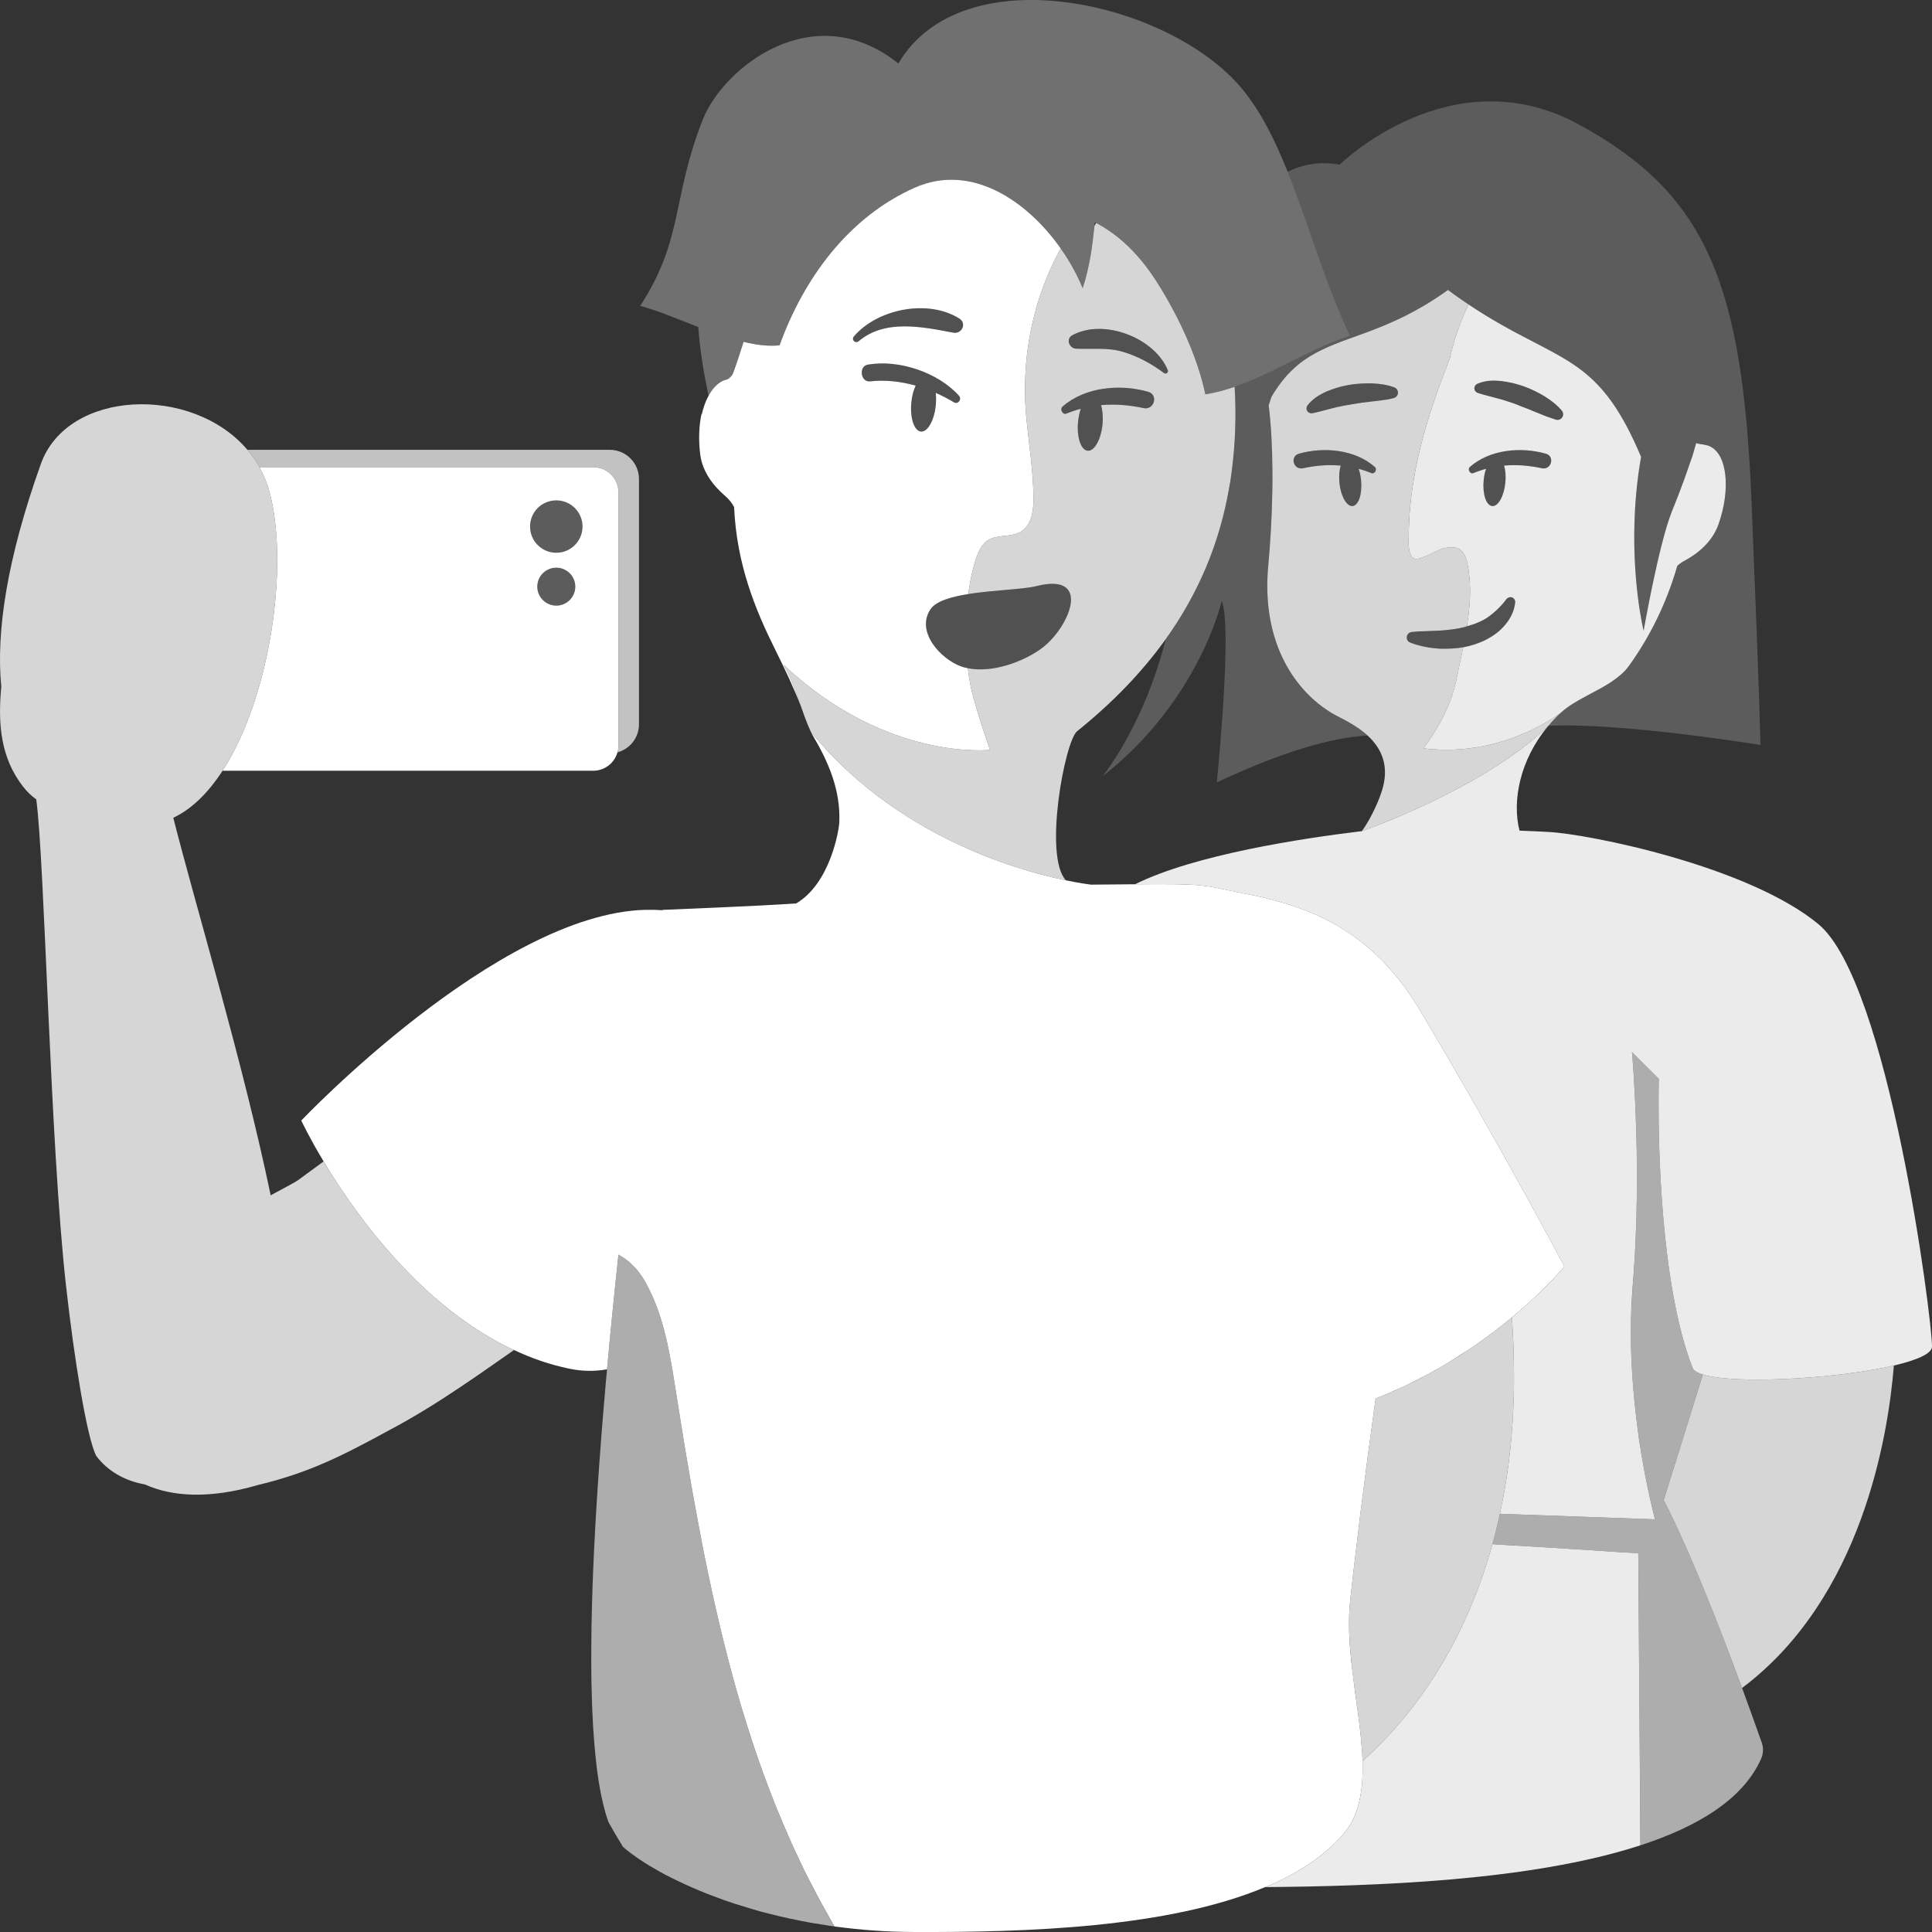
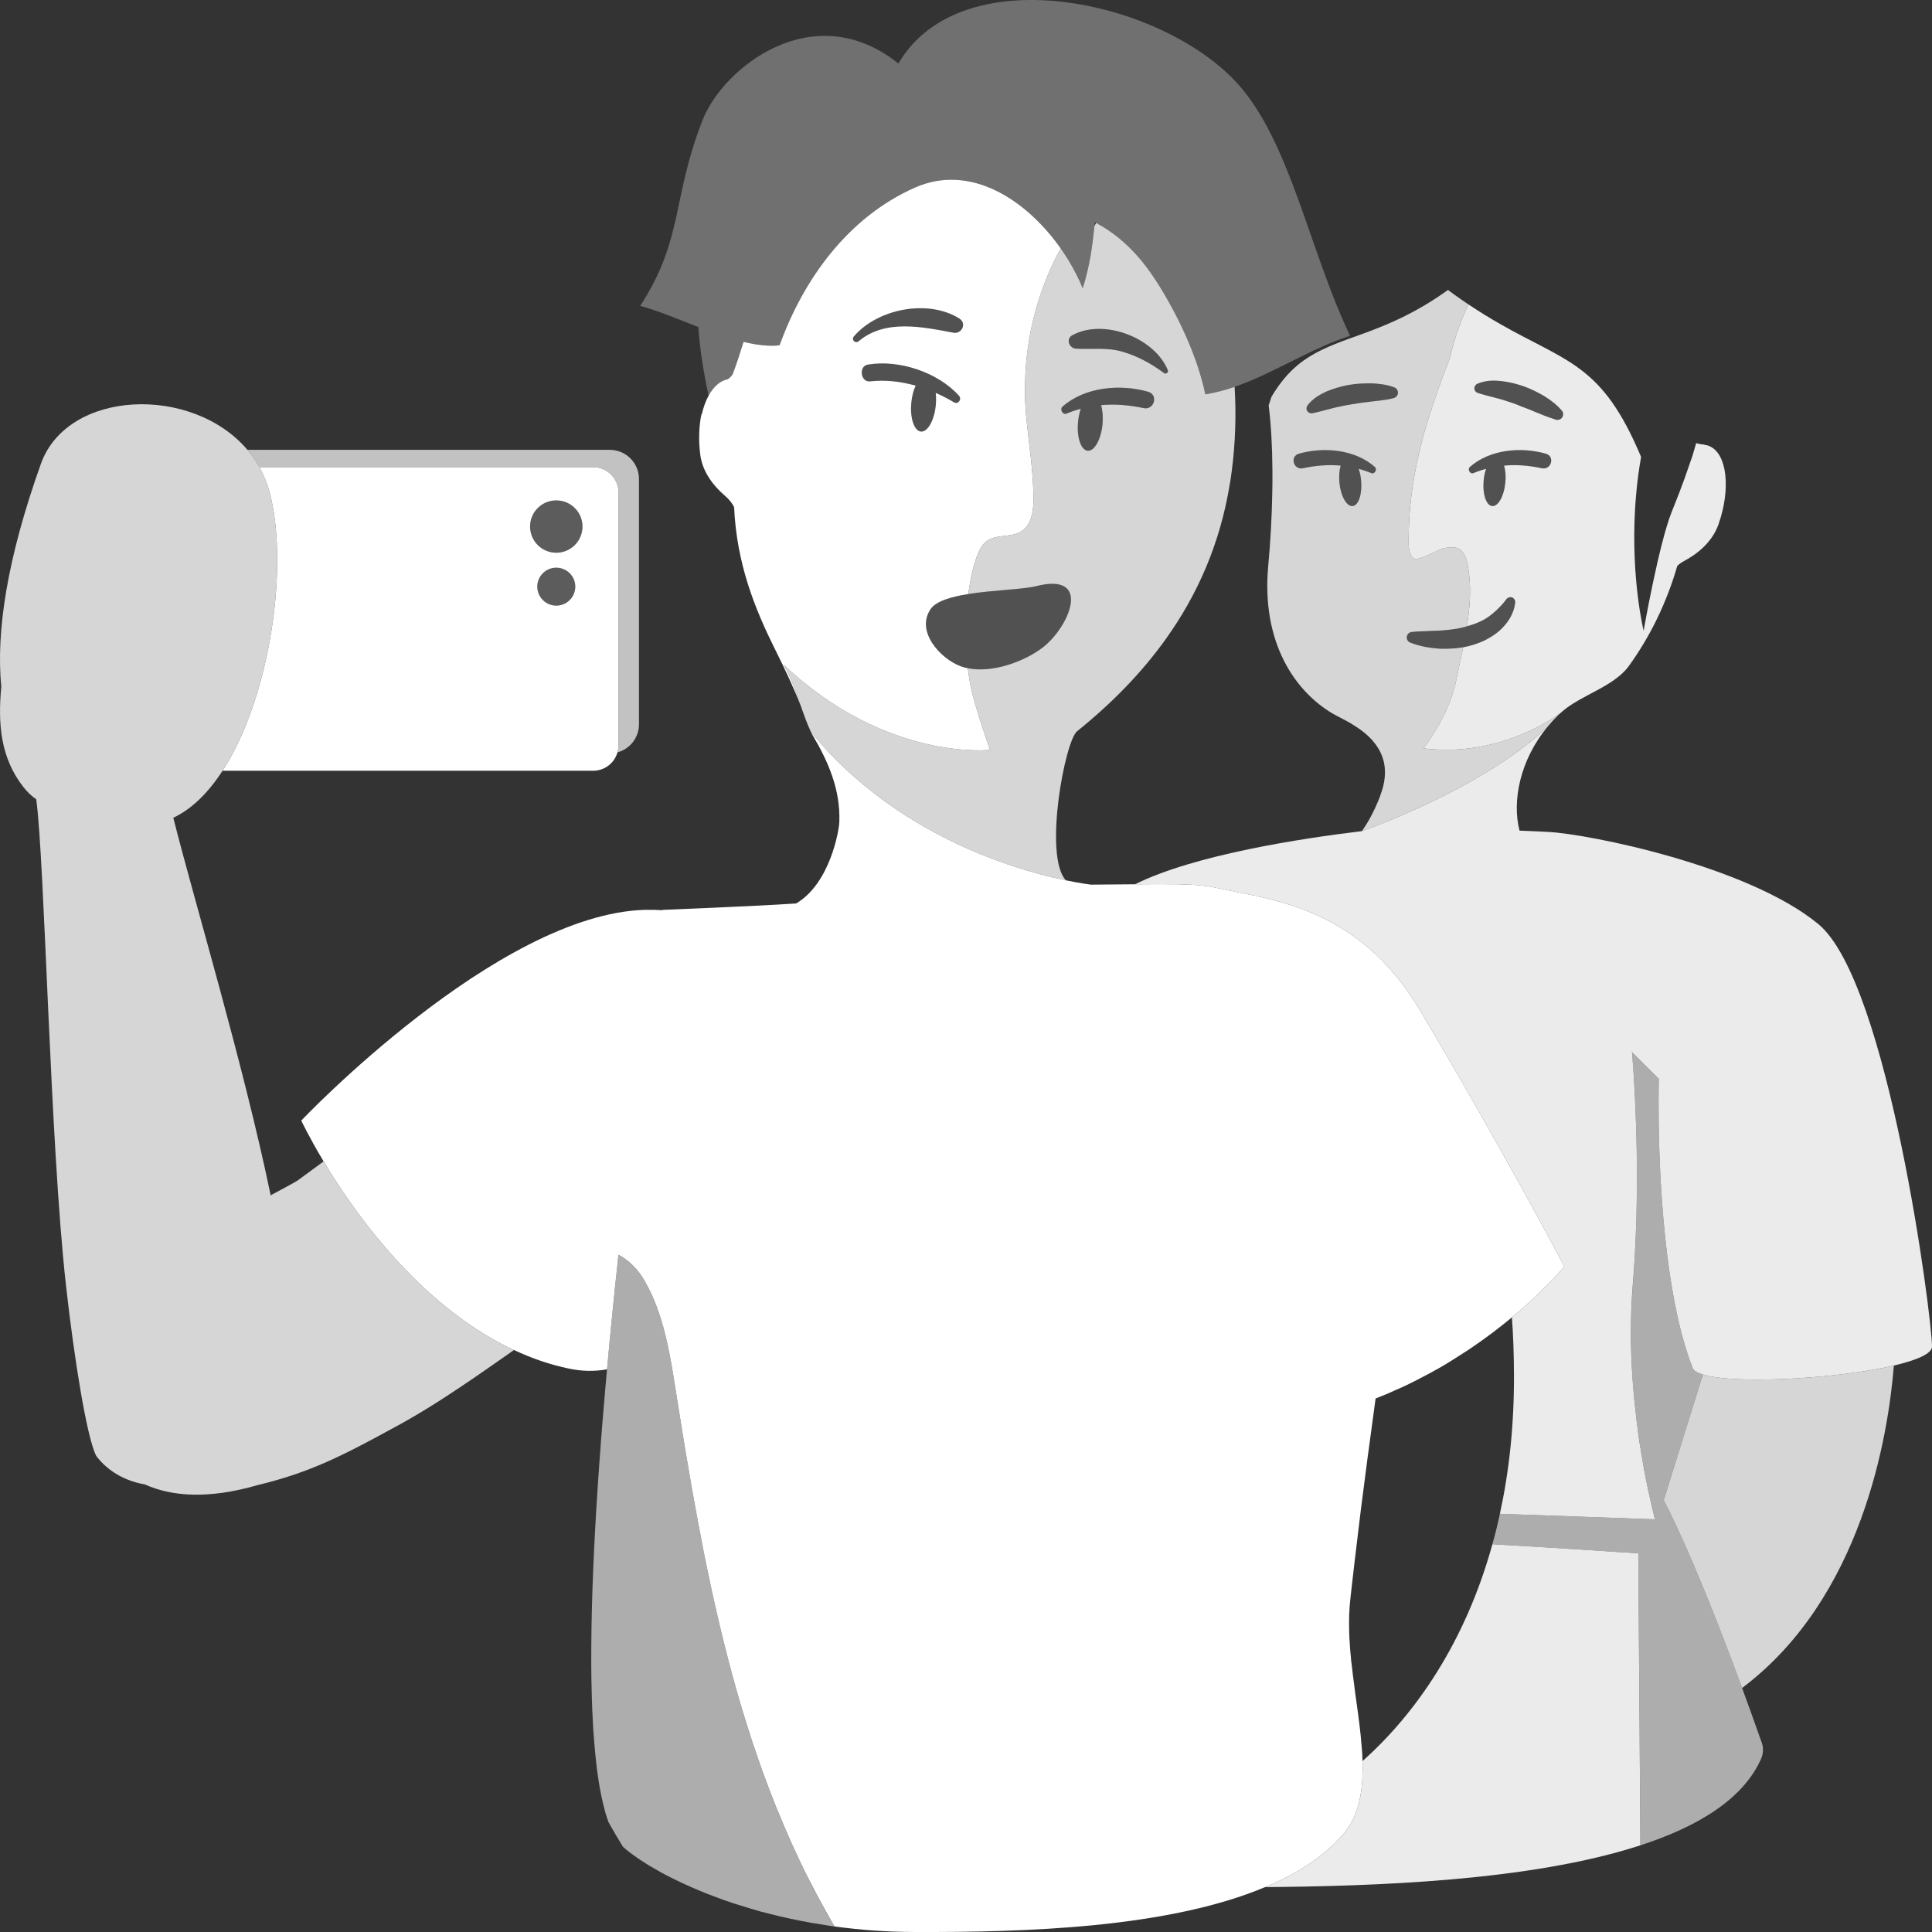
<svg xmlns="http://www.w3.org/2000/svg" viewBox="0 0 300 300">
  <rect x="0" y="0" width="300" height="300" fill="#333333" stroke="none" />
  <g fill="#fff">
    <path d="m 265.47 69.29 c -.26 -.13 -.55 -.19 -.83 -.21 0 -.01 0 -.04 .01 -.05 -.29 -.01 -.75 -.07 -1.27 -.22 -.06 .22 -.12 .44 -.19 .66 -.02 .07 -.04 .14 -.06 .21 -.22 .81 -.46 1.54 -.71 2.2 -.01 .05 -.03 .1 -.05 .15 -1.09 3.27 -2.22 6.02 -2.8 7.48 -2.01 5.07 -4.35 18.43 -4.35 18.43 s -1.94 -7.86 -1.34 -18.7 c .04 -.84 .11 -1.69 .19 -2.56 v -.01 c .16 -1.85 .41 -3.76 .76 -5.73 l -.01 -.01 c -3 -7.13 -5.81 -10.79 -9.17 -13.38 -1.08 -.84 -2.21 -1.56 -3.43 -2.26 -1.66 -.96 -3.48 -1.86 -5.5 -2.93 h -.01 c -1.2 -.62 -2.47 -1.3 -3.82 -2.08 -1.51 -.86 -3.12 -1.84 -4.85 -3 -2.09 4.24 -2.91 8.36 -2.91 8.36 -.32 .82 -.64 1.63 -.94 2.43 -.62 1.66 -1.2 3.28 -1.73 4.89 -.49 1.46 -.94 2.92 -1.34 4.37 -.35 1.28 -.68 2.55 -.96 3.84 0 .02 -.01 .02 -.01 .03 -.07 .36 -.15 .71 -.22 1.07 -.05 .23 -.1 .46 -.13 .69 -.05 .26 -.11 .51 -.14 .76 -.19 1 -.34 2.01 -.48 3.05 -.14 1.14 -.25 2.29 -.33 3.47 -.07 1.22 -.12 2.45 -.12 3.72 0 .79 0 2.32 .82 2.76 .83 .46 3.87 -1.5 4.8 -1.63 .71 -.1 1.48 -.22 2.13 .1 .88 .45 1.24 1.54 1.42 2.53 .61 3.17 .4 6.33 -.12 9.52 h .01 c 1.19 -.32 2.33 -.76 3.3 -1.44 .21 -.15 .42 -.31 .63 -.48 .16 -.13 .32 -.26 .48 -.41 .09 -.08 .18 -.16 .27 -.25 .09 -.08 .17 -.17 .25 -.25 .18 -.17 .34 -.34 .5 -.52 .21 -.24 .41 -.48 .6 -.73 l .11 -.15 h .01 c .03 -.05 .07 -.09 .12 -.12 .07 -.05 .14 -.09 .22 -.12 .04 -.02 .08 -.03 .12 -.03 .2 -.05 .41 0 .58 .13 v .01 c .03 .01 .05 .03 .07 .06 .01 0 .02 .01 .03 .03 .01 .01 .02 .02 .03 .03 .12 .14 .17 .31 .17 .48 v .06 c -.05 .46 -.15 .89 -.29 1.3 -.06 .18 -.13 .35 -.21 .52 -.02 .05 -.04 .11 -.07 .16 -.09 .19 -.19 .37 -.3 .54 -.06 .12 -.14 .23 -.22 .34 -.04 .06 -.07 .12 -.12 .18 -.24 .33 -.51 .64 -.8 .94 -.15 .15 -.31 .3 -.47 .45 -.16 .14 -.33 .27 -.5 .4 -.23 .17 -.46 .33 -.7 .48 -.16 .1 -.32 .19 -.48 .28 -.14 .09 -.29 .17 -.44 .24 -.12 .06 -.24 .12 -.37 .18 -.12 .06 -.25 .11 -.38 .16 -.27 .11 -.53 .21 -.8 .3 -.26 .09 -.52 .17 -.78 .24 -.19 .06 -.38 .1 -.57 .14 -.1 .03 -.19 .05 -.29 .06 -.05 .02 -.09 .02 -.14 .03 s -.09 .02 -.14 .03 c -.03 .13 -.06 .23 -.07 .32 -.33 1.55 -.67 3.1 -.98 4.65 -.82 4.06 -2.88 7.71 -5.13 10.72 7.75 .99 14.18 -1.45 17.92 -3.41 1.92 -1.01 3.13 -1.9 3.44 -2.14 .02 -.02 .04 -.03 .05 -.04 s .02 -.02 .03 -.03 c 2.11 -1.9 5.35 -3.07 7.9 -4.81 .98 -.67 1.87 -1.41 2.54 -2.33 3.28 -4.52 5.89 -9.83 7.54 -15.57 .28 -.26 .61 -.52 1.04 -.75 2.09 -1.1 4.38 -2.94 5.36 -5.7 1.94 -5.51 1.33 -10.95 -1.38 -12.13 z m -26.06 3.42 c -1.99 -.43 -3.94 -.59 -5.86 -.41 .22 .71 .3 1.63 .2 2.63 -.2 2.1 -1.11 3.74 -2.05 3.65 -.93 -.09 -1.52 -1.87 -1.32 -3.98 .06 -.66 .19 -1.27 .38 -1.8 -.66 .17 -1.31 .39 -1.96 .66 -.54 .22 -.97 -.59 -.56 -.95 3.09 -2.73 7.95 -3.16 11.8 -2.06 1.46 .42 .84 2.58 -.63 2.26 z m 3 -7.71 c -.16 .13 -.36 .2 -.56 .2 -.04 0 -.07 0 -.11 -.01 -.03 0 -.06 0 -.1 -.01 l -.03 -.01 h -.01 c -.19 -.06 -.36 -.13 -.55 -.19 -.68 -.22 -1.33 -.46 -1.95 -.73 -.1 -.04 -.19 -.08 -.29 -.12 s -.19 -.08 -.29 -.11 c -.4 -.17 -.8 -.34 -1.2 -.5 -.41 -.16 -.81 -.31 -1.22 -.46 -.02 -.02 -.05 -.03 -.07 -.04 -.04 -.02 -.09 -.04 -.13 -.05 -.11 -.04 -.21 -.09 -.32 -.13 -.24 -.09 -.49 -.18 -.74 -.27 -.49 -.17 -.98 -.33 -1.47 -.48 -.25 -.08 -.5 -.14 -.75 -.21 -.98 -.26 -2.03 -.51 -2.97 -.81 l -.18 -.06 c -.08 -.02 -.15 -.06 -.22 -.11 -.06 -.04 -.11 -.09 -.16 -.16 -.01 -.01 -.02 -.03 -.03 -.04 -.04 -.05 -.06 -.11 -.08 -.17 -.03 -.07 -.04 -.15 -.04 -.23 s .01 -.16 .04 -.24 c .02 -.05 .04 -.11 .07 -.15 .02 -.05 .06 -.1 .1 -.13 .03 -.04 .07 -.08 .12 -.11 .04 -.03 .09 -.06 .14 -.08 .22 -.09 .43 -.17 .65 -.23 .16 -.05 .32 -.09 .48 -.12 .21 -.05 .42 -.08 .63 -.1 .08 -.01 .16 -.01 .23 -.02 .57 -.04 1.14 -.01 1.72 .05 .56 .07 1.12 .16 1.67 .29 .19 .04 .37 .08 .55 .14 .22 .05 .43 .11 .64 .18 .22 .06 .43 .13 .64 .21 1.13 .4 2.19 .94 3.2 1.53 .5 .31 .98 .65 1.44 1.02 .14 .11 .28 .23 .42 .36 .19 .17 .38 .35 .55 .54 .1 .1 .2 .21 .3 .33 .07 .08 .11 .17 .15 .26 .11 .34 .02 .73 -.27 .97 z" opacity=".9" />
    <path d="m 238.95 112.79 c -3.74 1.96 -10.17 4.4 -17.92 3.41 2.25 -3.01 4.31 -6.66 5.13 -10.72 .31 -1.55 .65 -3.1 .98 -4.65 .01 -.09 .04 -.19 .07 -.32 h -.01 c -1.22 .21 -2.45 .25 -3.65 .22 -1.58 -.11 -3.12 -.38 -4.57 -.95 -.08 -.03 -.16 -.08 -.23 -.13 s -.13 -.11 -.17 -.19 c -.09 -.13 -.14 -.3 -.14 -.47 0 -.1 .01 -.21 .05 -.31 l .01 -.01 c .08 -.22 .26 -.39 .46 -.47 .07 -.03 .14 -.05 .22 -.06 l .06 -.01 c .38 -.04 .74 -.07 1.11 -.09 .36 -.02 .72 -.03 1.08 -.03 .12 -.01 .23 -.02 .35 -.02 .06 0 .12 -.01 .18 -.01 .26 -.01 .53 -.02 .79 -.03 .27 -.01 .53 -.02 .79 -.03 .17 -.01 .35 -.03 .52 -.04 .35 -.03 .69 -.06 1.03 -.1 .85 -.1 1.68 -.23 2.47 -.46 .08 -.02 .14 -.06 .22 -.08 .52 -3.19 .73 -6.35 .12 -9.52 -.18 -.99 -.54 -2.08 -1.42 -2.53 -.65 -.32 -1.42 -.2 -2.13 -.1 -.93 .13 -3.97 2.09 -4.8 1.63 -.82 -.44 -.82 -1.97 -.82 -2.76 0 -1.27 .05 -2.5 .12 -3.72 .08 -1.18 .19 -2.33 .33 -3.47 .14 -1.04 .29 -2.05 .48 -3.05 .03 -.25 .09 -.5 .14 -.76 .03 -.23 .08 -.46 .13 -.69 .07 -.36 .15 -.71 .22 -1.07 0 -.01 .01 -.01 .01 -.03 .28 -1.29 .61 -2.56 .96 -3.84 .4 -1.45 .85 -2.91 1.34 -4.37 .53 -1.61 1.11 -3.23 1.73 -4.89 .3 -.8 .62 -1.61 .94 -2.43 0 0 .82 -4.12 2.91 -8.36 -.69 -.46 -1.4 -.95 -2.13 -1.47 -.37 -.26 -.73 -.53 -1.07 -.79 -.06 .05 -.12 .09 -.19 .14 -4.55 3.25 -8.52 4.97 -12.01 6.29 -1.1 .41 -2.15 .79 -3.16 1.15 h -.01 c -3 1.1 -5.63 2.16 -7.96 4.08 v .01 c -.75 .62 -1.47 1.33 -2.16 2.17 -.45 .54 -.89 1.14 -1.32 1.8 -.21 .31 -.41 .64 -.61 .99 v .01 c -.01 .01 -.01 .02 -.01 .02 -.14 .44 -.28 .86 -.41 1.27 v .01 c .38 3 .56 6.48 .58 10.07 v .01 c .01 .01 .01 .02 0 .03 .01 .01 .01 .01 0 .02 .01 .01 .01 .01 0 .02 .01 .01 .01 .01 0 .02 .01 1.11 .01 2.22 -.02 3.33 .01 .01 .01 .01 0 .02 v .01 c -.07 3.93 -.3 7.84 -.62 11.27 -1.15 12.17 4.3 19.69 9.99 23.04 .31 .18 .74 .4 1.22 .65 .54 .28 1.17 .61 1.82 1 v .01 c .6 .36 1.23 .78 1.82 1.26 .2 .16 .39 .32 .58 .5 .16 .15 .32 .3 .47 .46 .01 .01 .01 .02 .02 .02 .15 .15 .29 .31 .42 .48 .42 .5 .79 1.04 1.08 1.65 .07 .14 .13 .29 .19 .44 .03 .07 .06 .15 .08 .22 .01 .01 .02 .03 .02 .04 .05 .15 .1 .29 .14 .45 .05 .16 .1 .34 .13 .52 .28 1.4 .16 3.05 -.58 4.99 -.01 .04 -.03 .09 -.04 .13 0 0 -1.12 3.1 -2.83 5.43 .61 -.21 18.81 -6.58 28.89 -16.26 .02 -.03 .05 -.06 .08 -.09 .58 -.7 1.23 -1.4 1.95 -2.05 -.31 .24 -1.52 1.13 -3.44 2.14 z m -26.01 -39.33 c -.66 -.27 -1.31 -.49 -1.97 -.66 .19 .53 .32 1.14 .38 1.8 .2 2.11 -.39 3.89 -1.32 3.98 s -1.85 -1.55 -2.05 -3.65 c -.09 -1 -.01 -1.92 .2 -2.63 -1.92 -.18 -3.87 -.02 -5.86 .41 -1.47 .32 -2.08 -1.84 -.63 -2.26 3.85 -1.1 8.71 -.67 11.8 2.06 .41 .36 -.02 1.17 -.55 .95 z m 4.12 -12.34 v .01 c 0 .05 -.02 .1 -.04 .15 -.05 .13 -.14 .25 -.24 .34 s -.22 .15 -.35 .19 l -.04 .01 c -.69 .19 -1.37 .29 -2.04 .37 -.41 .05 -.81 .09 -1.21 .14 -.53 .06 -1.06 .12 -1.58 .19 s -1.04 .15 -1.55 .24 c -.82 .14 -1.65 .28 -2.45 .47 -.21 .04 -.41 .09 -.61 .15 -.25 .06 -.49 .13 -.74 .19 -.5 .13 -1.01 .27 -1.5 .39 -.25 .06 -.5 .12 -.74 .17 l -.18 .04 c -.27 .05 -.55 -.05 -.72 -.24 -.09 -.09 -.16 -.21 -.19 -.35 v -.07 c -.01 -.02 -.01 -.05 -.01 -.07 0 -.13 .03 -.26 .09 -.38 .02 -.03 .04 -.07 .06 -.1 .22 -.28 .44 -.53 .68 -.74 .12 -.11 .24 -.21 .36 -.31 .24 -.19 .5 -.37 .76 -.52 .13 -.08 .27 -.15 .41 -.23 .13 -.07 .27 -.14 .41 -.21 .13 -.07 .27 -.13 .41 -.19 .14 -.05 .28 -.11 .42 -.16 s .28 -.11 .42 -.16 c .85 -.3 1.73 -.52 2.61 -.68 1.18 -.2 2.37 -.25 3.54 -.23 1.18 .05 2.35 .2 3.47 .62 .09 .03 .16 .08 .24 .13 .06 .06 .12 .12 .17 .19 0 .01 .01 .01 .01 .01 .04 .07 .08 .15 .1 .22 .05 .13 .06 .28 .03 .42 z" opacity=".8" />
    <path d="m 217.06 61.12 v .01 c -.02 .05 -.03 .1 -.05 .15 -.05 .13 -.13 .25 -.23 .34 s -.22 .15 -.35 .19 l -.04 .01 c -.69 .18 -1.37 .28 -2.04 .37 -.41 .05 -.81 .09 -1.21 .14 -.53 .06 -1.06 .12 -1.58 .19 s -1.04 .15 -1.55 .24 c -.82 .14 -1.65 .28 -2.45 .47 -.21 .04 -.41 .09 -.61 .14 -.25 .06 -.49 .13 -.74 .2 -.5 .13 -1.01 .27 -1.5 .39 -.25 .06 -.5 .11 -.74 .16 l -.18 .05 c -.27 .05 -.55 -.05 -.72 -.24 -.09 -.1 -.15 -.22 -.18 -.35 -.01 -.01 -.01 -.03 -.01 -.05 v -.02 c -.01 -.02 -.01 -.05 -.01 -.07 0 -.13 .03 -.26 .09 -.38 .02 -.03 .04 -.07 .07 -.1 .21 -.27 .44 -.52 .67 -.74 .12 -.11 .24 -.21 .36 -.31 .25 -.19 .5 -.36 .76 -.52 .13 -.08 .27 -.15 .41 -.23 .13 -.07 .27 -.14 .41 -.21 .14 -.06 .27 -.12 .41 -.18 s .28 -.12 .42 -.17 .28 -.11 .42 -.16 c .85 -.3 1.73 -.52 2.61 -.68 1.18 -.2 2.37 -.25 3.54 -.23 1.18 .05 2.35 .2 3.47 .62 .09 .03 .16 .08 .24 .13 .06 .06 .12 .12 .17 .19 0 .01 .01 .01 .01 .01 .04 .07 .08 .15 .1 .22 .04 .14 .05 .28 .03 .42 z" opacity=".15" />
    <path d="m 235.28 93.48 c -.01 .02 -.01 .04 -.01 .06 -.05 .46 -.14 .89 -.28 1.3 -.06 .18 -.13 .35 -.21 .52 -.02 .05 -.04 .11 -.07 .16 -.09 .19 -.19 .37 -.3 .54 -.06 .12 -.14 .23 -.22 .34 -.04 .06 -.07 .12 -.12 .18 -.24 .33 -.51 .64 -.8 .94 -.15 .15 -.31 .3 -.47 .44 s -.33 .28 -.5 .41 c -.23 .17 -.46 .33 -.7 .48 -.16 .1 -.32 .19 -.48 .28 -.14 .09 -.29 .17 -.44 .24 -.12 .06 -.24 .12 -.37 .18 -.12 .06 -.25 .11 -.38 .16 -.27 .11 -.53 .21 -.8 .3 -.26 .09 -.52 .17 -.78 .24 -.19 .06 -.38 .1 -.57 .14 -.1 .03 -.19 .05 -.29 .06 -.05 .02 -.09 .02 -.14 .03 s -.09 .01 -.14 .02 v .01 h -.01 c -1.22 .21 -2.45 .25 -3.65 .22 -1.58 -.11 -3.12 -.38 -4.57 -.95 -.08 -.03 -.16 -.08 -.23 -.13 -.06 -.05 -.12 -.12 -.17 -.19 -.09 -.13 -.14 -.3 -.14 -.47 0 -.11 .02 -.22 .06 -.32 .08 -.22 .26 -.39 .46 -.47 .07 -.03 .14 -.05 .22 -.06 l .06 -.01 c .38 -.04 .74 -.07 1.11 -.09 .36 -.01 .72 -.02 1.08 -.02 .12 -.01 .23 -.02 .35 -.03 .06 0 .12 -.01 .18 -.01 .26 -.01 .53 -.02 .79 -.03 .27 0 .53 -.01 .79 -.02 .17 -.02 .35 -.03 .52 -.05 .35 -.03 .69 -.06 1.03 -.1 .85 -.1 1.68 -.23 2.47 -.46 .08 -.02 .14 -.06 .22 -.08 h .01 c 1.19 -.32 2.33 -.76 3.3 -1.44 .21 -.15 .42 -.31 .63 -.48 .16 -.13 .32 -.26 .48 -.41 .09 -.08 .18 -.16 .27 -.25 .09 -.08 .17 -.17 .25 -.25 .18 -.17 .34 -.34 .5 -.52 .21 -.24 .41 -.48 .6 -.73 l .12 -.15 c .03 -.05 .07 -.09 .12 -.12 .07 -.05 .14 -.09 .22 -.12 .04 -.02 .08 -.03 .12 -.03 .2 -.04 .41 .01 .58 .14 .03 .01 .05 .03 .07 .06 .01 0 .02 .01 .03 .03 .01 .01 .02 .02 .03 .03 .12 .14 .17 .31 .17 .48 z" opacity=".15" />
    <path d="m 242.41 65 c -.16 .13 -.36 .2 -.56 .2 -.04 0 -.07 0 -.11 -.01 -.03 0 -.06 -.01 -.1 -.02 h -.04 c -.19 -.06 -.36 -.13 -.55 -.19 -.68 -.22 -1.33 -.46 -1.95 -.73 -.1 -.04 -.19 -.08 -.29 -.12 -.09 -.04 -.19 -.08 -.28 -.12 -.41 -.16 -.81 -.33 -1.21 -.49 -.41 -.16 -.81 -.32 -1.21 -.47 -.03 -.01 -.05 -.02 -.08 -.03 -.04 -.02 -.09 -.04 -.13 -.05 -.11 -.04 -.21 -.09 -.32 -.13 -.24 -.09 -.49 -.18 -.74 -.27 -.49 -.17 -.98 -.33 -1.47 -.48 -.25 -.08 -.5 -.14 -.75 -.21 -.98 -.26 -2.03 -.51 -2.97 -.81 l -.18 -.06 c -.08 -.02 -.15 -.06 -.22 -.11 -.06 -.04 -.11 -.09 -.16 -.16 -.01 -.01 -.02 -.03 -.03 -.04 -.03 -.05 -.06 -.11 -.08 -.17 -.03 -.07 -.04 -.15 -.04 -.23 s .01 -.16 .04 -.24 c .02 -.05 .04 -.11 .07 -.15 .03 -.05 .06 -.09 .1 -.13 .03 -.04 .07 -.08 .12 -.11 .04 -.03 .09 -.05 .14 -.07 .21 -.09 .43 -.17 .65 -.24 .16 -.05 .32 -.09 .48 -.12 .21 -.05 .42 -.08 .63 -.1 .08 -.01 .16 -.01 .23 -.02 .57 -.04 1.14 -.01 1.72 .05 .56 .07 1.12 .16 1.67 .29 .19 .04 .37 .09 .55 .14 .22 .05 .43 .11 .64 .18 .22 .06 .43 .13 .64 .21 1.13 .4 2.19 .94 3.2 1.53 .5 .31 .98 .65 1.44 1.02 .14 .11 .28 .23 .42 .36 .19 .17 .37 .35 .55 .54 .1 .1 .19 .21 .29 .33 .07 .08 .12 .17 .16 .26 .11 .34 .02 .73 -.27 .97 z" opacity=".15" />
-     <path d="m 273.36 115.68 s -21.51 -3.52 -32.91 -2.98 h -.01 c .58 -.7 1.23 -1.4 1.95 -2.05 .02 -.02 .04 -.03 .05 -.04 s .02 -.02 .03 -.03 c 2.11 -1.9 5.35 -3.07 7.9 -4.81 .98 -.67 1.87 -1.41 2.54 -2.33 3.28 -4.52 5.89 -9.83 7.54 -15.57 .28 -.26 .61 -.52 1.04 -.75 2.09 -1.1 4.38 -2.94 5.36 -5.7 1.94 -5.51 1.33 -10.95 -1.38 -12.13 -.26 -.13 -.55 -.19 -.83 -.21 0 -.01 0 -.04 .01 -.05 -.29 -.01 -.75 -.07 -1.27 -.22 h -.01 c -.06 .23 -.12 .45 -.18 .66 -.02 .07 -.04 .14 -.06 .21 -.23 .75 -.47 1.49 -.71 2.2 -.01 .05 -.03 .1 -.05 .15 -1.09 3.27 -2.22 6.02 -2.8 7.48 -2.01 5.07 -4.35 18.43 -4.35 18.43 s -1.94 -7.86 -1.34 -18.7 c .04 -.84 .11 -1.69 .19 -2.56 v -.01 c .16 -1.85 .41 -3.76 .76 -5.73 l -.01 -.01 c -3 -7.13 -5.81 -10.79 -9.17 -13.38 -1.08 -.84 -2.21 -1.56 -3.43 -2.26 -1.66 -.96 -3.48 -1.86 -5.5 -2.93 h -.01 c -1.2 -.62 -2.47 -1.3 -3.82 -2.08 -1.51 -.86 -3.12 -1.84 -4.85 -3 -.69 -.46 -1.4 -.95 -2.13 -1.47 -.37 -.26 -.73 -.53 -1.07 -.79 -.06 .05 -.12 .09 -.19 .14 -4.55 3.25 -8.52 4.97 -12.01 6.29 -1.1 .41 -2.15 .79 -3.16 1.15 h -.01 c -3 1.1 -5.63 2.16 -7.96 4.08 v .01 c -.75 .62 -1.47 1.33 -2.16 2.17 -.45 .54 -.89 1.14 -1.32 1.8 -.21 .31 -.41 .64 -.61 .99 v .01 c -.01 .01 -.01 .02 -.01 .02 -.14 .44 -.28 .86 -.41 1.27 v .01 c .38 3 .56 6.48 .58 10.07 v .01 c .01 .01 .01 .02 0 .03 .01 .01 .01 .01 0 .02 .01 .01 .01 .01 0 .02 .01 .01 .01 .01 0 .02 .01 1.11 .01 2.22 -.02 3.33 .01 .01 .01 .01 0 .02 v .01 c -.07 3.93 -.3 7.84 -.62 11.27 -1.15 12.17 4.3 19.69 9.99 23.04 .31 .18 .74 .4 1.22 .65 .54 .28 1.17 .61 1.82 1 v .01 c .6 .36 1.23 .78 1.82 1.26 .19 .16 .39 .33 .58 .5 -3.77 .16 -11.09 1.46 -23.43 7.27 0 0 2.48 -24.17 .76 -28.17 0 0 -3.43 15.41 -18.48 27.21 .26 -.33 6.51 -8.18 9.79 -21.28 5 -6.99 8.42 -14.86 9.92 -23.91 v -.01 c .04 -.19 .07 -.38 .11 -.58 .08 -.55 .16 -1.1 .23 -1.66 .56 -4.31 .7 -8.68 .44 -13.02 1.59 -.55 3.15 -1.22 4.71 -1.94 .75 -.36 1.49 -.72 2.23 -1.08 1.16 -.57 2.31 -1.16 3.47 -1.72 2.49 -1.23 4.99 -2.38 7.52 -3.18 -.72 -1.52 -1.4 -3.08 -2.05 -4.67 -1.56 -3.83 -2.93 -7.81 -4.3 -11.72 -.55 -1.58 -1.1 -3.15 -1.66 -4.69 -.54 -1.5 -1.1 -2.97 -1.68 -4.4 2.46 -1.22 5.15 -1.65 8.06 -1.1 0 0 17.31 -17.05 37.16 -6.24 19.85 10.8 25.42 24.66 26.81 58.63 1.38 33.96 1.38 37.72 1.38 37.72 z" opacity=".2" />
    <path d="m 239.41 72.71 c -1.99 -.43 -3.94 -.59 -5.86 -.41 .22 .71 .3 1.63 .2 2.63 -.2 2.1 -1.11 3.74 -2.05 3.65 -.93 -.09 -1.52 -1.87 -1.32 -3.98 .06 -.66 .19 -1.27 .38 -1.8 -.66 .17 -1.31 .39 -1.96 .66 -.54 .22 -.97 -.59 -.56 -.95 3.09 -2.73 7.95 -3.16 11.8 -2.06 1.46 .42 .84 2.58 -.63 2.26 z" opacity=".15" />
    <path d="m 212.94 73.46 c -.66 -.27 -1.31 -.49 -1.97 -.66 .19 .53 .32 1.14 .38 1.8 .2 2.11 -.39 3.89 -1.32 3.98 s -1.85 -1.55 -2.05 -3.65 c -.09 -1 -.01 -1.92 .2 -2.63 -1.92 -.18 -3.87 -.02 -5.86 .41 -1.47 .32 -2.08 -1.84 -.63 -2.26 3.85 -1.1 8.71 -.67 11.8 2.06 .41 .36 -.02 1.17 -.55 .95 z" opacity=".15" />
    <path d="m 294.08 212.04 c -.88 10.9 -4.94 36.08 -23.57 50.07 -7.94 -21.56 -12.17 -29.15 -12.17 -29.15 l 6.08 -19.51 c -.08 -.03 -.16 -.06 -.22 -.09 .06 .03 .14 .05 .22 .07 .43 .14 .92 .26 1.49 .35 6.17 1.05 20.08 .14 28.09 -1.72 .03 -.01 .05 -.01 .08 -.02 z" opacity=".8" />
    <path d="m 254.72 286.54 c -17.14 5.6 -41.63 6.34 -58.26 6.49 .01 0 .03 0 .04 -.01 .81 -.33 1.59 -.69 2.36 -1.06 3.86 -1.88 7.14 -4.19 9.62 -7.02 2.59 -2.93 3.23 -6.94 3.09 -11.48 v -.14 c .01 .04 .01 .09 .01 .13 8.12 -7.23 15.92 -18.3 20.16 -33.67 .26 .01 .52 .03 .78 .05 .85 .05 1.7 .1 2.55 .15 .41 .03 .82 .05 1.23 .07 .83 .05 1.64 .1 2.44 .15 .4 .02 .8 .04 1.2 .07 1.33 .08 2.61 .16 3.82 .24 .33 .02 .66 .04 .98 .06 .27 .02 .54 .03 .8 .05 1.63 .11 3.11 .21 4.37 .29 .19 .01 .37 .02 .54 .04 .54 .03 1.02 .06 1.46 .09 .23 .02 .44 .03 .64 .04 1.17 .08 1.84 .13 1.84 .13 l .21 28.29 z" opacity=".9" />
    <path d="m 300 209.1 c -.01 1.11 -2.39 2.11 -5.92 2.94 -.03 .01 -.05 .01 -.08 .02 -8.01 1.86 -21.92 2.77 -28.09 1.72 -.57 -.09 -1.06 -.21 -1.49 -.35 -.08 -.02 -.16 -.04 -.22 -.07 -.13 -.03 -.24 -.08 -.35 -.13 -.04 -.01 -.07 -.03 -.1 -.05 -.11 -.04 -.21 -.1 -.3 -.14 -.31 -.18 -.51 -.37 -.6 -.59 -1.33 -3.36 -2.32 -7.36 -3.07 -11.58 -2.73 -15.29 -2.2 -33.35 -2.2 -33.35 l -4.16 -4.15 -.01 -.01 s .01 .18 .05 .53 c .01 .1 .02 .21 .03 .33 .01 .09 .02 .19 .02 .3 .01 .21 .03 .46 .05 .72 .01 .13 .03 .28 .04 .43 .02 .22 .03 .46 .04 .7 .01 .25 .03 .52 .05 .79 .02 .19 .03 .37 .04 .57 .01 .21 .02 .43 .03 .65 .03 .6 .07 1.27 .11 1.98 .01 .24 .02 .48 .03 .73 .02 .24 .03 .51 .04 .76 .01 .28 .02 .55 .03 .84 .03 .79 .07 1.62 .09 2.49 .01 .59 .03 1.2 .05 1.81 .01 .62 .03 1.25 .04 1.9 .04 3.15 .04 6.61 -.05 10.22 -.06 2.06 -.15 4.17 -.27 6.29 -.09 1.44 -.19 2.89 -.31 4.34 -.03 .38 -.06 .75 -.08 1.13 -.1 1.4 -.16 2.8 -.18 4.19 -.1 4.82 .2 9.51 .66 13.71 .08 .74 .16 1.46 .25 2.17 .09 .64 .17 1.28 .25 1.91 .01 .04 .01 .09 .02 .14 .09 .66 .19 1.32 .3 1.94 .07 .49 .14 .95 .23 1.41 .1 .63 .21 1.23 .31 1.81 .45 2.41 .88 4.36 1.2 5.71 .03 .15 .07 .29 .1 .42 .24 1.06 .41 1.64 .41 1.64 l -20.53 -.73 -3.56 -.13 c 1.42 -6.47 2.21 -13.62 2.19 -21.49 -.01 -3.27 -.12 -6.25 -.32 -9.01 5.27 -4.37 8.14 -7.89 8.14 -7.89 s -9.36 -17.82 -22.34 -39.66 c -4.29 -7.23 -9.3 -11.49 -14.59 -14.18 -4.12 -2.1 -8.42 -3.24 -12.71 -4.07 -6.8 -1.34 -5.61 -1.55 -17.03 -1.45 9.26 -4.6 25.97 -7.14 35.22 -8.25 l .01 -.01 c .61 -.21 18.81 -6.58 28.89 -16.26 -4.32 5.14 -5.6 11.57 -4.41 16.19 1.72 .07 3.25 .13 4.45 .2 6.33 .32 31.03 5.3 41.94 14.3 10.92 8.98 17.69 61.3 17.66 65.62 z" opacity=".9" />
    <path d="m 273.46 273.11 c -2.77 6.23 -9.74 10.5 -18.73 13.43 l -.13 -17.04 -.21 -28.29 s -.67 -.05 -1.84 -.13 c -.2 -.01 -.41 -.02 -.64 -.04 -.44 -.03 -.92 -.06 -1.46 -.09 -.17 -.02 -.35 -.03 -.54 -.04 -1.26 -.08 -2.74 -.18 -4.37 -.29 -.26 -.02 -.53 -.03 -.8 -.05 -.32 -.02 -.65 -.04 -.98 -.06 -1.21 -.08 -2.49 -.16 -3.82 -.24 -.4 -.03 -.8 -.05 -1.2 -.07 -.8 -.06 -1.61 -.11 -2.44 -.15 -.41 -.03 -.82 -.06 -1.23 -.08 -.85 -.05 -1.7 -.1 -2.55 -.14 -.26 -.02 -.52 -.04 -.78 -.05 .43 -1.52 .82 -3.1 1.16 -4.72 l 3.56 .13 20.53 .73 s -.17 -.58 -.41 -1.64 c -.03 -.13 -.07 -.27 -.1 -.42 -.32 -1.35 -.75 -3.3 -1.2 -5.71 -.1 -.58 -.2 -1.18 -.31 -1.81 -.09 -.46 -.16 -.92 -.23 -1.41 -.1 -.62 -.2 -1.27 -.3 -1.94 -.01 -.05 -.01 -.1 -.02 -.14 -.08 -.63 -.16 -1.27 -.25 -1.91 -.09 -.71 -.17 -1.43 -.25 -2.17 -.46 -4.2 -.76 -8.89 -.66 -13.71 .03 -1.39 .09 -2.79 .19 -4.19 .02 -.38 .05 -.75 .08 -1.13 .12 -1.45 .22 -2.9 .3 -4.34 .13 -2.13 .22 -4.23 .27 -6.29 .09 -3.61 .09 -7.07 .05 -10.22 -.01 -.65 -.03 -1.28 -.04 -1.9 -.02 -.61 -.04 -1.22 -.05 -1.81 -.02 -.87 -.06 -1.7 -.09 -2.49 -.01 -.29 -.02 -.56 -.03 -.84 -.01 -.25 -.02 -.52 -.04 -.76 -.01 -.25 -.02 -.49 -.03 -.73 -.03 -.71 -.06 -1.36 -.11 -1.98 -.01 -.22 -.02 -.44 -.03 -.65 -.01 -.2 -.02 -.38 -.04 -.57 -.01 -.27 -.03 -.54 -.05 -.79 -.01 -.24 -.02 -.48 -.04 -.7 -.01 -.15 -.03 -.3 -.04 -.43 -.01 -.26 -.03 -.51 -.05 -.72 0 -.11 -.01 -.21 -.02 -.3 -.01 -.13 -.02 -.24 -.03 -.33 -.02 -.3 -.03 -.47 -.04 -.52 l 4.16 4.15 s -.53 18.06 2.2 33.35 c .75 4.22 1.74 8.22 3.07 11.58 .09 .22 .29 .41 .6 .59 .09 .04 .19 .1 .3 .14 .03 .02 .06 .04 .1 .05 .11 .05 .22 .1 .35 .13 .06 .03 .14 .06 .22 .09 l -6.08 19.51 s 4.23 7.59 12.17 29.15 c .97 2.63 1.99 5.47 3.07 8.53 v .01 c .28 .8 .22 1.68 -.12 2.46 z" opacity=".6" />
    <path d="m 209.64 52.15 c -2.53 .8 -5.03 1.95 -7.52 3.18 -1.16 .56 -2.31 1.15 -3.47 1.72 -.74 .36 -1.48 .72 -2.23 1.08 -1.56 .72 -3.12 1.39 -4.71 1.94 -1.42 .49 -2.85 .88 -4.3 1.12 -.08 .01 -.17 .03 -.25 .04 -.54 -2.59 -1.41 -5.23 -2.49 -7.82 -1.27 -3.06 -2.83 -6.03 -4.46 -8.7 -1.85 -3.02 -4.86 -7.36 -10 -10.09 -.07 -.04 -.14 -.07 -.21 -.11 -.02 .19 -.04 .39 -.06 .59 -.29 2.92 -.72 6.27 -1.82 9.66 -.59 -1.44 -1.32 -2.89 -2.18 -4.3 -.39 -.64 -.8 -1.27 -1.24 -1.89 -5.28 -7.5 -13.98 -13.29 -22.66 -9.43 -10.34 4.59 -17.25 14.14 -20.99 24.48 -1.7 .19 -3.6 -.05 -5.59 -.54 -.51 1.66 -1.05 3.31 -1.66 4.95 -.13 .33 -.71 .84 -.81 .86 -1.19 .23 -2.2 1.16 -2.96 2.55 -.84 -3.82 -1.38 -7.53 -1.6 -10.66 -3.25 -1.26 -6.41 -2.59 -9.02 -3.28 6.76 -10.41 4.9 -16.69 9.7 -28.89 3.22 -8.17 17.24 -19.25 30.39 -8.75 9.96 -16.97 42.23 -9.65 53.44 4.02 2.88 3.51 5.07 7.94 7.01 12.79 .58 1.43 1.14 2.9 1.68 4.4 .56 1.54 1.11 3.11 1.66 4.69 1.37 3.91 2.74 7.89 4.3 11.72 .65 1.59 1.33 3.15 2.05 4.67 z" opacity=".3" />
    <path d="m 159.27 63.67 c -.05 -.67 -.08 -1.34 -.1 -2.01 -.02 -.73 -.02 -1.47 .01 -2.21 v -.22 c .18 -7.28 2.07 -14.34 5.52 -20.66 -5.28 -7.5 -13.98 -13.29 -22.66 -9.43 -10.34 4.59 -17.25 14.14 -20.99 24.48 -1.7 .19 -3.6 -.05 -5.59 -.54 -.51 1.66 -1.05 3.31 -1.66 4.95 -.13 .33 -.71 .84 -.81 .86 -1.19 .23 -2.2 1.16 -2.96 2.55 -.46 .84 -.83 1.86 -1.08 2.99 -.01 -.07 -.01 -.15 -.01 -.23 -.4 1.88 -.5 4.07 -.21 6.36 .34 2.74 2.07 4.9 3.87 6.45 .66 .57 1.09 1.14 1.39 1.73 .4 8.84 3.25 15.85 6.37 22.11 1.57 3.15 2.96 6.08 4.06 8.96 -.13 -.37 -.26 -.73 -.38 -1.09 -.08 -.22 -.16 -.45 -.24 -.67 -.13 -.37 -.27 -.75 -.41 -1.13 -.15 -.39 -.31 -.78 -.48 -1.18 -.1 -.25 -.21 -.51 -.33 -.76 -.27 -.58 -.56 -1.16 -.89 -1.75 15.98 15.06 32.04 13.21 32.04 13.21 s -2.3 -6.48 -3 -9.84 c -.18 -.87 -.33 -1.83 -.44 -2.84 -.39 -.07 -.77 -.17 -1.13 -.31 -3.12 -1.16 -7 -5.38 -4.67 -8.85 .84 -1.25 3.17 -1.93 5.87 -2.36 .06 -.49 .13 -.96 .22 -1.43 .06 -.4 .13 -.78 .21 -1.16 .03 -.19 .07 -.38 .12 -.56 .04 -.19 .09 -.37 .13 -.55 .02 -.08 .04 -.16 .06 -.24 .05 -.21 .11 -.41 .16 -.61 .02 -.07 .04 -.13 .06 -.19 .05 -.17 .1 -.34 .16 -.5 .05 -.17 .1 -.33 .16 -.48 .35 -.96 .8 -1.96 1.64 -2.55 1.5 -1.05 3.68 -.48 5.25 -1.42 1.6 -.97 1.95 -3.12 1.95 -4.99 0 -4.28 -.71 -8.52 -1.12 -12.79 -.04 -.37 -.07 -.74 -.09 -1.1 z m -26.68 -11.43 c 3.67 -4.29 11.5 -5.84 16.37 -2.78 1.21 .75 .39 2.45 -.93 2.2 -4.77 -.9 -10.58 -2.15 -14.69 1.32 -.52 .44 -1.19 -.22 -.75 -.74 z m 12.72 10.66 c -.23 2.37 -1.26 4.21 -2.31 4.11 s -1.72 -2.1 -1.49 -4.48 c .09 -1.02 .34 -1.94 .67 -2.65 -2.31 -.65 -4.72 -.93 -7.08 -.66 -1.48 .16 -1.8 -2.35 -.35 -2.6 4.81 -.83 10.89 1.18 14.17 4.84 .47 .53 -.14 1.4 -.79 1.01 -.9 -.54 -1.85 -1.03 -2.83 -1.46 .06 .57 .07 1.22 .01 1.89 z" />
    <path d="m 191.71 60.07 c -1.42 .49 -2.85 .88 -4.3 1.12 -.08 .01 -.17 .03 -.25 .04 -.54 -2.59 -1.41 -5.23 -2.49 -7.82 -1.27 -3.06 -2.83 -6.03 -4.46 -8.7 -1.85 -3.02 -4.86 -7.36 -10 -10.09 -.08 .16 -.17 .32 -.27 .48 -.29 2.92 -.72 6.27 -1.82 9.66 -.59 -1.44 -1.32 -2.89 -2.18 -4.3 -.39 -.64 -.8 -1.27 -1.24 -1.89 -3.45 6.32 -5.34 13.38 -5.52 20.66 v .22 c -.03 .74 -.03 1.48 -.01 2.21 .02 .67 .05 1.34 .1 2.01 .02 .36 .05 .73 .09 1.1 .41 4.27 1.12 8.51 1.12 12.79 0 1.87 -.35 4.02 -1.95 4.99 -1.57 .94 -3.75 .37 -5.25 1.42 -.84 .59 -1.29 1.59 -1.64 2.55 -.06 .15 -.11 .31 -.16 .48 -.06 .16 -.11 .33 -.16 .5 -.02 .06 -.04 .12 -.06 .19 -.05 .2 -.11 .4 -.16 .61 -.02 .08 -.04 .16 -.06 .24 -.04 .18 -.09 .36 -.13 .55 -.05 .18 -.09 .37 -.12 .56 -.08 .38 -.15 .76 -.21 1.16 -.09 .47 -.16 .94 -.22 1.43 3.82 -.61 8.36 -.71 10.44 -1.2 .06 -.01 .11 -.03 .17 -.04 2.12 -.53 3.51 -.42 4.34 .1 2.5 1.57 -.14 6.85 -3.3 9.37 -.07 .05 -.14 .11 -.21 .16 -2.86 2.14 -7.73 3.9 -11.51 3.13 .11 1.01 .26 1.97 .44 2.84 .7 3.36 3 9.84 3 9.84 s -16.06 1.85 -32.04 -13.21 c .33 .59 .62 1.17 .89 1.75 .12 .25 .23 .51 .33 .76 .17 .4 .33 .79 .48 1.18 .14 .38 .28 .76 .41 1.13 .08 .22 .16 .45 .24 .67 .12 .36 .25 .72 .38 1.09 .02 .08 .05 .16 .08 .24 .2 .53 .39 1.05 .57 1.58 .26 .68 .54 1.37 .86 2.05 l .01 .01 .01 .01 c .08 .1 .15 .19 .23 .28 11.79 14.24 28.54 20.51 39.33 22.72 -3.5 -3.75 -.16 -21.62 1.74 -23.15 5.38 -4.33 10.01 -9.06 13.76 -14.3 5 -6.99 8.42 -14.86 9.92 -23.91 v -.01 c .04 -.19 .07 -.38 .11 -.58 .08 -.55 .16 -1.1 .23 -1.66 .56 -4.31 .7 -8.68 .44 -13.02 z m -14.14 3.3 c -2.25 -.48 -4.44 -.66 -6.6 -.46 .24 .79 .33 1.83 .23 2.96 -.23 2.37 -1.26 4.22 -2.31 4.12 s -1.72 -2.11 -1.49 -4.48 c .07 -.75 .22 -1.44 .42 -2.03 -.74 .19 -1.47 .44 -2.21 .74 -.6 .25 -1.09 -.67 -.63 -1.08 3.49 -3.07 8.96 -3.55 13.3 -2.31 1.64 .47 .95 2.9 -.71 2.54 z m 3.21 -5.42 c -1.97 -1.46 -4.06 -2.62 -6.42 -3.32 -2.47 -.73 -4.8 -.35 -7.3 -.49 -1.05 -.07 -1.59 -1.52 -.56 -2.08 4.89 -2.68 12.82 .4 14.85 5.45 .12 .31 -.31 .63 -.57 .44 z" opacity=".8" />
    <path d="m 162.01 100.47 c -.07 .05 -.14 .11 -.21 .16 -2.86 2.14 -7.73 3.9 -11.51 3.13 -.39 -.07 -.77 -.17 -1.13 -.31 -3.12 -1.16 -7 -5.38 -4.67 -8.85 .84 -1.25 3.17 -1.93 5.87 -2.36 3.82 -.61 8.36 -.71 10.44 -1.2 .06 -.01 .11 -.03 .17 -.04 2.12 -.53 3.51 -.42 4.34 .1 2.5 1.57 -.14 6.85 -3.3 9.37 z" opacity=".15" />
    <path d="m 148.03 51.66 c -4.77 -.9 -10.58 -2.15 -14.69 1.32 -.52 .44 -1.19 -.22 -.75 -.74 3.67 -4.29 11.5 -5.84 16.37 -2.78 1.21 .75 .39 2.45 -.93 2.2 z" opacity=".15" />
    <path d="m 181.35 57.51 c .12 .31 -.31 .63 -.57 .44 -1.97 -1.46 -4.06 -2.62 -6.42 -3.32 -2.47 -.73 -4.8 -.35 -7.3 -.49 -1.05 -.07 -1.59 -1.52 -.56 -2.08 4.89 -2.68 12.82 .4 14.85 5.45 z" opacity=".15" />
    <path d="m 177.57 63.37 c -2.25 -.48 -4.44 -.66 -6.6 -.46 .24 .79 .33 1.83 .23 2.96 -.23 2.37 -1.26 4.22 -2.31 4.12 s -1.72 -2.11 -1.49 -4.48 c .07 -.75 .22 -1.44 .42 -2.03 -.74 .19 -1.47 .44 -2.21 .74 -.6 .25 -1.09 -.67 -.63 -1.08 3.49 -3.07 8.96 -3.55 13.3 -2.31 1.64 .47 .95 2.9 -.71 2.54 z" opacity=".15" />
    <path d="m 148.13 62.47 c -.9 -.54 -1.85 -1.03 -2.83 -1.46 .06 .57 .07 1.22 .01 1.89 -.23 2.37 -1.26 4.21 -2.31 4.11 s -1.72 -2.1 -1.49 -4.48 c .09 -1.02 .34 -1.94 .67 -2.65 -2.31 -.65 -4.72 -.93 -7.08 -.66 -1.48 .16 -1.8 -2.35 -.35 -2.6 4.81 -.83 10.89 1.18 14.17 4.84 .47 .53 -.14 1.4 -.79 1.01 z" opacity=".15" />
    <path d="m 99.22 74.38 v 38.08 c 0 2.09 -1.41 3.84 -3.34 4.37 .11 -.34 .16 -.71 .16 -1.09 v -39.26 c 0 -2.18 -1.76 -3.94 -3.93 -3.94 h -51.83 c -.54 -.97 -1.16 -1.87 -1.86 -2.69 h 56.26 c 2.51 0 4.54 2.03 4.54 4.53 z" opacity=".7" />
    <path d="m 92.11 72.54 h -51.83 c .68 1.21 1.22 2.53 1.6 3.96 2.77 10.47 .52 28.73 -5.74 40.49 -.5 .94 -1.02 1.84 -1.58 2.69 h 57.55 c 1.79 0 3.3 -1.2 3.77 -2.85 .11 -.34 .16 -.71 .16 -1.09 v -39.26 c 0 -2.18 -1.76 -3.94 -3.93 -3.94 z m -5.73 21.5 c -1.63 0 -2.95 -1.32 -2.95 -2.95 0 -1.62 1.32 -2.94 2.95 -2.94 s 2.95 1.32 2.95 2.94 c 0 1.63 -1.32 2.95 -2.95 2.95 z m 0 -8.21 c -2.25 0 -4.07 -1.82 -4.07 -4.07 s 1.82 -4.06 4.07 -4.06 4.07 1.82 4.07 4.06 -1.82 4.07 -4.07 4.07 z" />
    <path d="m 90.45 81.76 c 0 2.25 -1.82 4.07 -4.07 4.07 s -4.07 -1.82 -4.07 -4.07 1.82 -4.06 4.07 -4.06 4.07 1.82 4.07 4.06 z" opacity=".2" />
    <path d="m 89.33 91.09 c 0 1.63 -1.32 2.95 -2.95 2.95 s -2.95 -1.32 -2.95 -2.95 c 0 -1.62 1.32 -2.94 2.95 -2.94 s 2.95 1.32 2.95 2.94 z" opacity=".2" />
    <path d="m 79.8 209.64 c -2.74 1.9 -5.34 3.76 -8.27 5.71 -3.52 2.37 -7.12 4.62 -10.87 6.61 -3.72 2.03 -6.84 3.69 -10.05 5.1 s -6.51 2.56 -10.62 3.55 c -7.47 2.17 -13.25 1.81 -17.5 -.11 -3.11 -.54 -5.79 -2.08 -7.55 -4.43 -1.46 -2.84 -3.43 -15.12 -4.71 -26.62 -2.46 -22.07 -3.28 -65.58 -4.6 -75.33 -.72 -.5 -1.39 -1.13 -2.02 -1.94 -3.51 -4.5 -3.96 -9.71 -3.41 -15.54 -.84 -8.54 .9 -19.91 6.14 -34.59 4.13 -11.6 23.51 -12.31 32.08 -2.2 .7 .82 1.32 1.72 1.86 2.69 .68 1.21 1.22 2.53 1.6 3.96 2.77 10.47 .52 28.73 -5.74 40.49 -.5 .94 -1.02 1.84 -1.58 2.69 -2.17 3.35 -4.73 5.93 -7.65 7.3 3.36 13.32 10.83 37.98 15.12 58.63 2.27 -1.23 3.85 -2.06 4.25 -2.35 l 3.96 -2.91 c .31 .52 .64 1.06 1 1.62 .16 .27 .33 .53 .51 .8 .2 .31 .4 .63 .61 .95 .07 .12 .15 .24 .24 .36 .29 .44 .59 .89 .91 1.35 .23 .35 .48 .72 .74 1.08 .41 .58 .83 1.16 1.27 1.76 .36 .49 .72 .98 1.1 1.47 1.13 1.48 2.35 2.99 3.67 4.49 .31 .36 .63 .72 .96 1.08 .86 .96 1.76 1.91 2.7 2.84 .29 .3 .59 .59 .89 .88 1.29 1.26 2.65 2.47 4.07 3.64 .25 .21 .51 .41 .77 .62 .02 .01 .03 .03 .05 .04 .56 .44 1.13 .88 1.71 1.3 0 .01 .01 .01 .01 .01 .51 .38 1.03 .74 1.55 1.09 .06 .05 .13 .09 .19 .14 .16 .11 .33 .22 .49 .33 .1 .07 .2 .13 .31 .2 .34 .22 .69 .44 1.04 .66 .13 .08 .25 .16 .38 .23 .45 .27 .9 .54 1.36 .79 .03 .02 .06 .04 .1 .06 .52 .29 1.06 .58 1.6 .85 .43 .22 .87 .44 1.32 .64 z" opacity=".8" />
    <path d="m 242.91 196.67 s -2.87 3.52 -8.14 7.89 c -1.88 1.56 -4.07 3.23 -6.54 4.9 -.77 .5 -1.57 1.02 -2.4 1.54 -.46 .29 -.93 .59 -1.42 .88 -.71 .42 -1.45 .85 -2.21 1.25 -.17 .1 -.34 .19 -.51 .28 -.07 .04 -.14 .08 -.22 .11 -.98 .53 -1.98 1.04 -3.01 1.54 -.33 .15 -.67 .32 -1.02 .47 -.14 .06 -.28 .13 -.42 .19 -.04 .02 -.09 .03 -.14 .05 -.39 .18 -.77 .35 -1.16 .52 -.15 .07 -.3 .14 -.46 .2 -.55 .23 -1.1 .45 -1.66 .67 -.22 1.63 -.45 3.32 -.68 5.04 -.14 1.07 -.29 2.16 -.44 3.27 -.02 .17 -.04 .32 -.07 .48 -.14 1.1 -.29 2.25 -.44 3.39 -.21 1.61 -.42 3.26 -.64 4.95 -.18 1.52 -.37 3.06 -.56 4.64 v .01 c -.33 2.69 -.66 5.48 -.98 8.36 -.04 .37 -.08 .74 -.12 1.12 -.04 .35 -.07 .7 -.1 1.05 -.07 .85 -.09 1.72 -.09 2.59 0 .47 .01 .94 .02 1.42 0 .08 0 .16 .01 .25 .01 .43 .03 .86 .07 1.3 .01 .22 .03 .44 .04 .66 s .03 .45 .05 .66 c .02 .24 .04 .48 .07 .72 0 .02 0 .04 .01 .06 .01 .22 .03 .44 .05 .67 .04 .35 .08 .69 .13 1.04 .09 .91 .22 1.82 .34 2.74 .05 .46 .11 .92 .17 1.37 s .12 .9 .19 1.35 c .33 2.37 .65 4.71 .81 6.94 .04 .35 .06 .7 .08 1.05 s .03 .69 .05 1.03 v .14 c .14 4.54 -.5 8.55 -3.09 11.48 -2.48 2.83 -5.76 5.14 -9.62 7.02 -.77 .37 -1.55 .73 -2.36 1.06 -.01 .01 -.03 .01 -.04 .01 h -.02 c -15.1 6.36 -37.25 7.03 -54.45 6.97 -4.39 -.01 -8.53 -.33 -12.41 -.86 -.12 -.21 -.25 -.43 -.37 -.64 -.04 -.07 -.08 -.15 -.12 -.22 -.26 -.48 -.54 -.95 -.81 -1.44 -.98 -1.73 -1.91 -3.48 -2.8 -5.25 -.45 -.88 -.89 -1.77 -1.3 -2.66 -.43 -.89 -.84 -1.79 -1.25 -2.69 -.81 -1.8 -1.59 -3.62 -2.33 -5.45 s -1.44 -3.67 -2.12 -5.53 c -.59 -1.65 -1.16 -3.31 -1.72 -4.98 v -.01 c -.54 -1.67 -1.07 -3.34 -1.58 -5.03 -1.01 -3.38 -1.93 -6.79 -2.78 -10.22 -.22 -.86 -.43 -1.72 -.63 -2.58 -.21 -.86 -.41 -1.72 -.6 -2.58 -.39 -1.7 -.77 -3.41 -1.12 -5.12 -.1 -.43 -.19 -.86 -.27 -1.29 -.15 -.73 -.3 -1.46 -.45 -2.19 -.12 -.6 -.24 -1.21 -.35 -1.81 -.17 -.87 -.34 -1.74 -.5 -2.62 -.66 -3.48 -1.28 -6.98 -1.86 -10.48 -.15 -.87 -.3 -1.75 -.44 -2.62 -.43 -2.62 -.85 -5.24 -1.26 -7.86 -.3 -1.94 -.61 -3.9 -1 -5.84 -.08 -.44 -.18 -.87 -.27 -1.31 -.07 -.32 -.14 -.63 -.22 -.95 -.22 -.95 -.47 -1.89 -.76 -2.82 -.1 -.35 -.22 -.71 -.34 -1.06 -.24 -.7 -.5 -1.4 -.79 -2.09 -.14 -.31 -.27 -.62 -.41 -.92 -.11 -.24 -.22 -.47 -.34 -.7 -.09 -.17 -.17 -.33 -.26 -.5 -.14 -.28 -.29 -.56 -.45 -.83 -.24 -.4 -.5 -.81 -.8 -1.2 -.14 -.2 -.3 -.38 -.46 -.57 -.08 -.09 -.16 -.18 -.25 -.27 s -.17 -.18 -.26 -.27 c -.03 -.05 -.07 -.08 -.1 -.1 -.14 -.15 -.28 -.28 -.43 -.41 -.11 -.1 -.22 -.19 -.33 -.27 -.09 -.07 -.19 -.14 -.28 -.21 -.03 -.02 -.05 -.04 -.08 -.06 0 0 -.01 0 -.01 -.01 -.06 -.03 -.11 -.07 -.16 -.11 -.06 -.04 -.11 -.08 -.17 -.11 -.07 -.06 -.15 -.1 -.22 -.14 -.07 -.05 -.15 -.09 -.22 -.13 -.09 -.06 -.19 -.11 -.28 -.16 v .01 l -.21 2.01 c -.12 1.03 -.22 2.06 -.33 3.1 -.15 1.47 -.3 2.96 -.45 4.46 -.27 2.71 -.53 5.43 -.77 8.16 -.01 .02 -.01 .04 -.01 .06 -1.87 .33 -3.82 .33 -5.85 -.1 -3.01 -.62 -5.89 -1.62 -8.6 -2.9 h -.02 c -.45 -.2 -.89 -.42 -1.32 -.64 -.54 -.27 -1.08 -.56 -1.6 -.85 -.04 -.02 -.07 -.04 -.1 -.06 -.46 -.25 -.91 -.52 -1.36 -.79 -.13 -.07 -.25 -.15 -.38 -.23 -.35 -.22 -.7 -.44 -1.04 -.66 -.11 -.07 -.21 -.13 -.31 -.2 -.16 -.11 -.33 -.22 -.49 -.33 -.06 -.05 -.13 -.09 -.19 -.14 -.52 -.35 -1.04 -.71 -1.55 -1.09 0 0 -.01 0 -.01 -.01 -.58 -.42 -1.15 -.86 -1.71 -1.3 -.02 -.01 -.03 -.03 -.05 -.04 -.26 -.21 -.52 -.41 -.77 -.62 -1.42 -1.17 -2.78 -2.38 -4.07 -3.64 -.3 -.29 -.6 -.58 -.89 -.88 -.94 -.93 -1.84 -1.88 -2.7 -2.84 -.33 -.36 -.65 -.72 -.96 -1.08 -1.32 -1.5 -2.54 -3.01 -3.67 -4.49 -.38 -.49 -.74 -.98 -1.1 -1.47 -.44 -.6 -.86 -1.18 -1.27 -1.76 -.26 -.36 -.51 -.73 -.74 -1.08 -.32 -.46 -.62 -.91 -.91 -1.35 -.09 -.12 -.17 -.24 -.24 -.36 -.21 -.32 -.41 -.64 -.61 -.95 -.18 -.27 -.35 -.53 -.51 -.8 -.35 -.56 -.68 -1.1 -.99 -1.62 -2.28 -3.8 -3.47 -6.35 -3.47 -6.35 s 30.44 -32.09 53.4 -32.72 c .91 -.02 1.8 0 2.68 .06 0 -.01 .01 -.05 .01 -.05 3.73 -.17 13.73 -.54 20.75 -1 5.28 -3.08 6.68 -11.39 6.71 -12.67 .18 -4.93 -1.64 -9.24 -4.19 -13.53 0 -.01 -.01 -.02 -.01 -.03 -.02 -.04 -.05 -.08 -.07 -.12 0 -.01 -.01 -.01 -.01 -.02 s -.01 -.01 -.01 -.02 c -.04 -.07 -.07 -.13 -.09 -.2 .08 .1 .15 .19 .23 .28 11.79 14.24 28.54 20.51 39.33 22.72 h .01 c .9 .19 1.76 .35 2.57 .48 .47 .07 .91 .14 1.32 .19 2.69 -.03 4.94 -.05 6.83 -.06 11.42 -.1 10.23 .11 17.03 1.45 4.29 .83 8.59 1.97 12.71 4.07 5.29 2.69 10.3 6.95 14.59 14.18 12.98 21.84 22.34 39.66 22.34 39.66 z" />
    <path d="m 129.57 299.14 c -.55 -.07 -1.07 -.16 -1.61 -.25 -.64 -.09 -1.27 -.19 -1.89 -.3 -.58 -.1 -1.15 -.21 -1.71 -.32 s -1.11 -.22 -1.65 -.34 c -.56 -.12 -1.11 -.24 -1.65 -.37 -.53 -.12 -1.04 -.25 -1.55 -.38 -.52 -.13 -1.05 -.27 -1.55 -.4 -.54 -.15 -1.06 -.31 -1.59 -.47 -.78 -.23 -1.53 -.46 -2.27 -.7 -.54 -.18 -1.07 -.35 -1.58 -.53 -.44 -.16 -.87 -.32 -1.29 -.48 -.44 -.16 -.88 -.32 -1.3 -.49 -.4 -.16 -.8 -.32 -1.19 -.48 -.42 -.17 -.82 -.35 -1.22 -.52 -.36 -.16 -.72 -.31 -1.06 -.47 -.43 -.19 -.84 -.39 -1.25 -.59 -.27 -.13 -.56 -.26 -.82 -.4 -.64 -.31 -1.24 -.63 -1.81 -.94 -.2 -.12 -.39 -.23 -.58 -.34 -.39 -.21 -.77 -.43 -1.12 -.64 -.21 -.13 -.4 -.25 -.59 -.37 -.32 -.2 -.62 -.4 -.91 -.59 -.17 -.11 -.34 -.23 -.5 -.34 -.29 -.2 -.55 -.39 -.81 -.58 -.12 -.09 -.25 -.18 -.36 -.27 -.34 -.27 -.66 -.53 -.94 -.78 -.02 -.02 -.04 -.05 -.06 -.07 -.77 -1.25 -1.51 -2.51 -2.22 -3.78 -.02 -.07 -.05 -.14 -.07 -.2 -.12 -.35 -.24 -.71 -.36 -1.09 -.03 -.1 -.05 -.2 -.08 -.3 -.11 -.38 -.21 -.77 -.31 -1.18 -.03 -.12 -.06 -.24 -.08 -.35 -.1 -.41 -.19 -.83 -.28 -1.27 -.02 -.13 -.05 -.27 -.07 -.4 -.09 -.44 -.17 -.89 -.24 -1.36 -.03 -.14 -.05 -.29 -.07 -.43 -.07 -.48 -.14 -.96 -.21 -1.46 -.02 -.15 -.04 -.31 -.06 -.46 -.06 -.51 -.12 -1.03 -.17 -1.56 -.02 -.16 -.04 -.32 -.05 -.49 -.06 -.54 -.11 -1.09 -.15 -1.65 -.02 -.17 -.03 -.33 -.04 -.5 -.05 -.57 -.09 -1.16 -.13 -1.76 -.01 -.17 -.02 -.33 -.03 -.5 -.03 -.61 -.07 -1.24 -.09 -1.87 -.01 -.17 -.02 -.33 -.03 -.5 -.02 -.65 -.05 -1.32 -.07 -2 0 -.15 -.01 -.3 -.01 -.45 -.02 -.71 -.04 -1.44 -.05 -2.17 0 -.13 0 -.25 -.01 -.38 -.01 -.77 -.01 -1.56 -.02 -2.36 v -.28 c 0 -.86 0 -1.73 .01 -2.61 v -.11 c .05 -7.45 .42 -15.74 .99 -24.34 0 -.06 .01 -.12 .01 -.18 .07 -1 .14 -2.01 .21 -3.03 .01 -.1 .02 -.21 .02 -.32 .07 -.96 .14 -1.92 .22 -2.88 .01 -.17 .02 -.34 .03 -.5 .08 -.92 .15 -1.84 .22 -2.76 .01 -.18 .03 -.35 .04 -.53 .08 -.91 .15 -1.82 .23 -2.73 .02 -.19 .03 -.38 .05 -.58 .07 -.9 .15 -1.81 .23 -2.72 .02 -.18 .04 -.36 .05 -.54 .05 -.51 .09 -1.01 .14 -1.52 0 -.02 0 -.04 .01 -.06 .24 -2.73 .5 -5.45 .77 -8.16 .15 -1.49 .3 -2.98 .45 -4.46 .11 -1.04 .21 -2.07 .33 -3.1 .05 -.45 .1 -.9 .15 -1.35 .02 -.22 .04 -.44 .06 -.66 .09 .05 .18 .1 .28 .15 .07 .04 .15 .08 .22 .13 .07 .04 .15 .08 .22 .14 .06 .03 .11 .07 .17 .11 .05 .04 .1 .08 .16 .11 0 .01 .01 .01 .01 .01 .03 .02 .05 .04 .08 .06 .09 .07 .19 .14 .28 .21 .11 .08 .22 .17 .33 .27 .15 .13 .29 .26 .43 .41 .03 .02 .07 .05 .1 .1 .09 .09 .17 .18 .26 .27 s .17 .18 .25 .27 c .16 .19 .31 .38 .46 .57 .3 .39 .56 .8 .8 1.2 .16 .27 .31 .55 .45 .83 .09 .17 .17 .33 .26 .5 .12 .23 .23 .46 .34 .7 .14 .3 .27 .61 .41 .92 .29 .69 .55 1.39 .79 2.09 .12 .35 .23 .71 .34 1.06 .29 .93 .54 1.87 .76 2.82 .08 .32 .15 .63 .22 .95 .09 .44 .19 .87 .27 1.31 .39 1.94 .7 3.9 1 5.84 .41 2.62 .83 5.24 1.26 7.86 .14 .87 .29 1.75 .44 2.62 .58 3.5 1.2 7 1.86 10.48 .16 .87 .32 1.75 .5 2.62 .11 .6 .23 1.21 .35 1.81 .15 .73 .3 1.46 .45 2.19 .08 .43 .17 .86 .27 1.29 .35 1.71 .73 3.42 1.12 5.12 .19 .86 .39 1.72 .6 2.58 .2 .86 .41 1.72 .63 2.58 .85 3.43 1.77 6.84 2.78 10.22 .5 1.68 1.03 3.36 1.58 5.03 v .01 c .55 1.67 1.12 3.33 1.72 4.98 .67 1.86 1.37 3.7 2.12 5.53 .73 1.84 1.51 3.65 2.33 5.45 .4 .9 .81 1.8 1.25 2.69 .41 .89 .85 1.78 1.3 2.66 .88 1.77 1.81 3.53 2.79 5.26 .27 .47 .54 .95 .82 1.43 .04 .07 .08 .15 .12 .22 .12 .21 .24 .43 .36 .64 z" opacity=".6" />
-     <path d="m 235.09 213.57 c .02 7.87 -.77 15.02 -2.19 21.49 -.34 1.62 -.73 3.2 -1.16 4.72 -4.24 15.37 -12.04 26.44 -20.16 33.67 0 -.04 0 -.09 -.01 -.13 -.02 -.34 -.03 -.68 -.05 -1.03 s -.04 -.7 -.08 -1.05 c -.16 -2.23 -.48 -4.57 -.81 -6.94 -.12 -.9 -.24 -1.81 -.36 -2.72 -.12 -.92 -.25 -1.83 -.34 -2.74 -.07 -.57 -.13 -1.14 -.18 -1.71 -.01 -.02 -.01 -.04 -.01 -.06 -.04 -.46 -.08 -.92 -.12 -1.38 -.01 -.22 -.03 -.44 -.04 -.66 -.03 -.44 -.05 -.87 -.07 -1.3 -.02 -.56 -.03 -1.12 -.03 -1.67 0 -.87 .02 -1.74 .09 -2.59 .03 -.35 .06 -.7 .1 -1.05 .04 -.38 .08 -.75 .12 -1.12 .32 -2.88 .65 -5.67 .98 -8.36 v -.01 c .19 -1.58 .38 -3.12 .56 -4.64 .22 -1.69 .43 -3.34 .64 -4.95 .16 -1.15 .3 -2.29 .44 -3.39 .03 -.16 .05 -.31 .07 -.48 .15 -1.11 .3 -2.2 .44 -3.27 .23 -1.72 .46 -3.41 .68 -5.04 .56 -.22 1.11 -.44 1.66 -.67 .16 -.06 .31 -.13 .46 -.2 .44 -.18 .88 -.38 1.3 -.57 .14 -.06 .28 -.13 .42 -.19 .35 -.15 .69 -.32 1.02 -.47 1.04 -.48 2.04 -.99 3.01 -1.54 .08 -.03 .15 -.07 .22 -.11 .17 -.09 .34 -.18 .51 -.28 .76 -.4 1.5 -.83 2.21 -1.25 1.35 -.8 2.62 -1.61 3.82 -2.42 2.47 -1.67 4.66 -3.34 6.54 -4.9 .2 2.76 .31 5.74 .32 9.01 z" opacity=".8" />
  </g>
</svg>